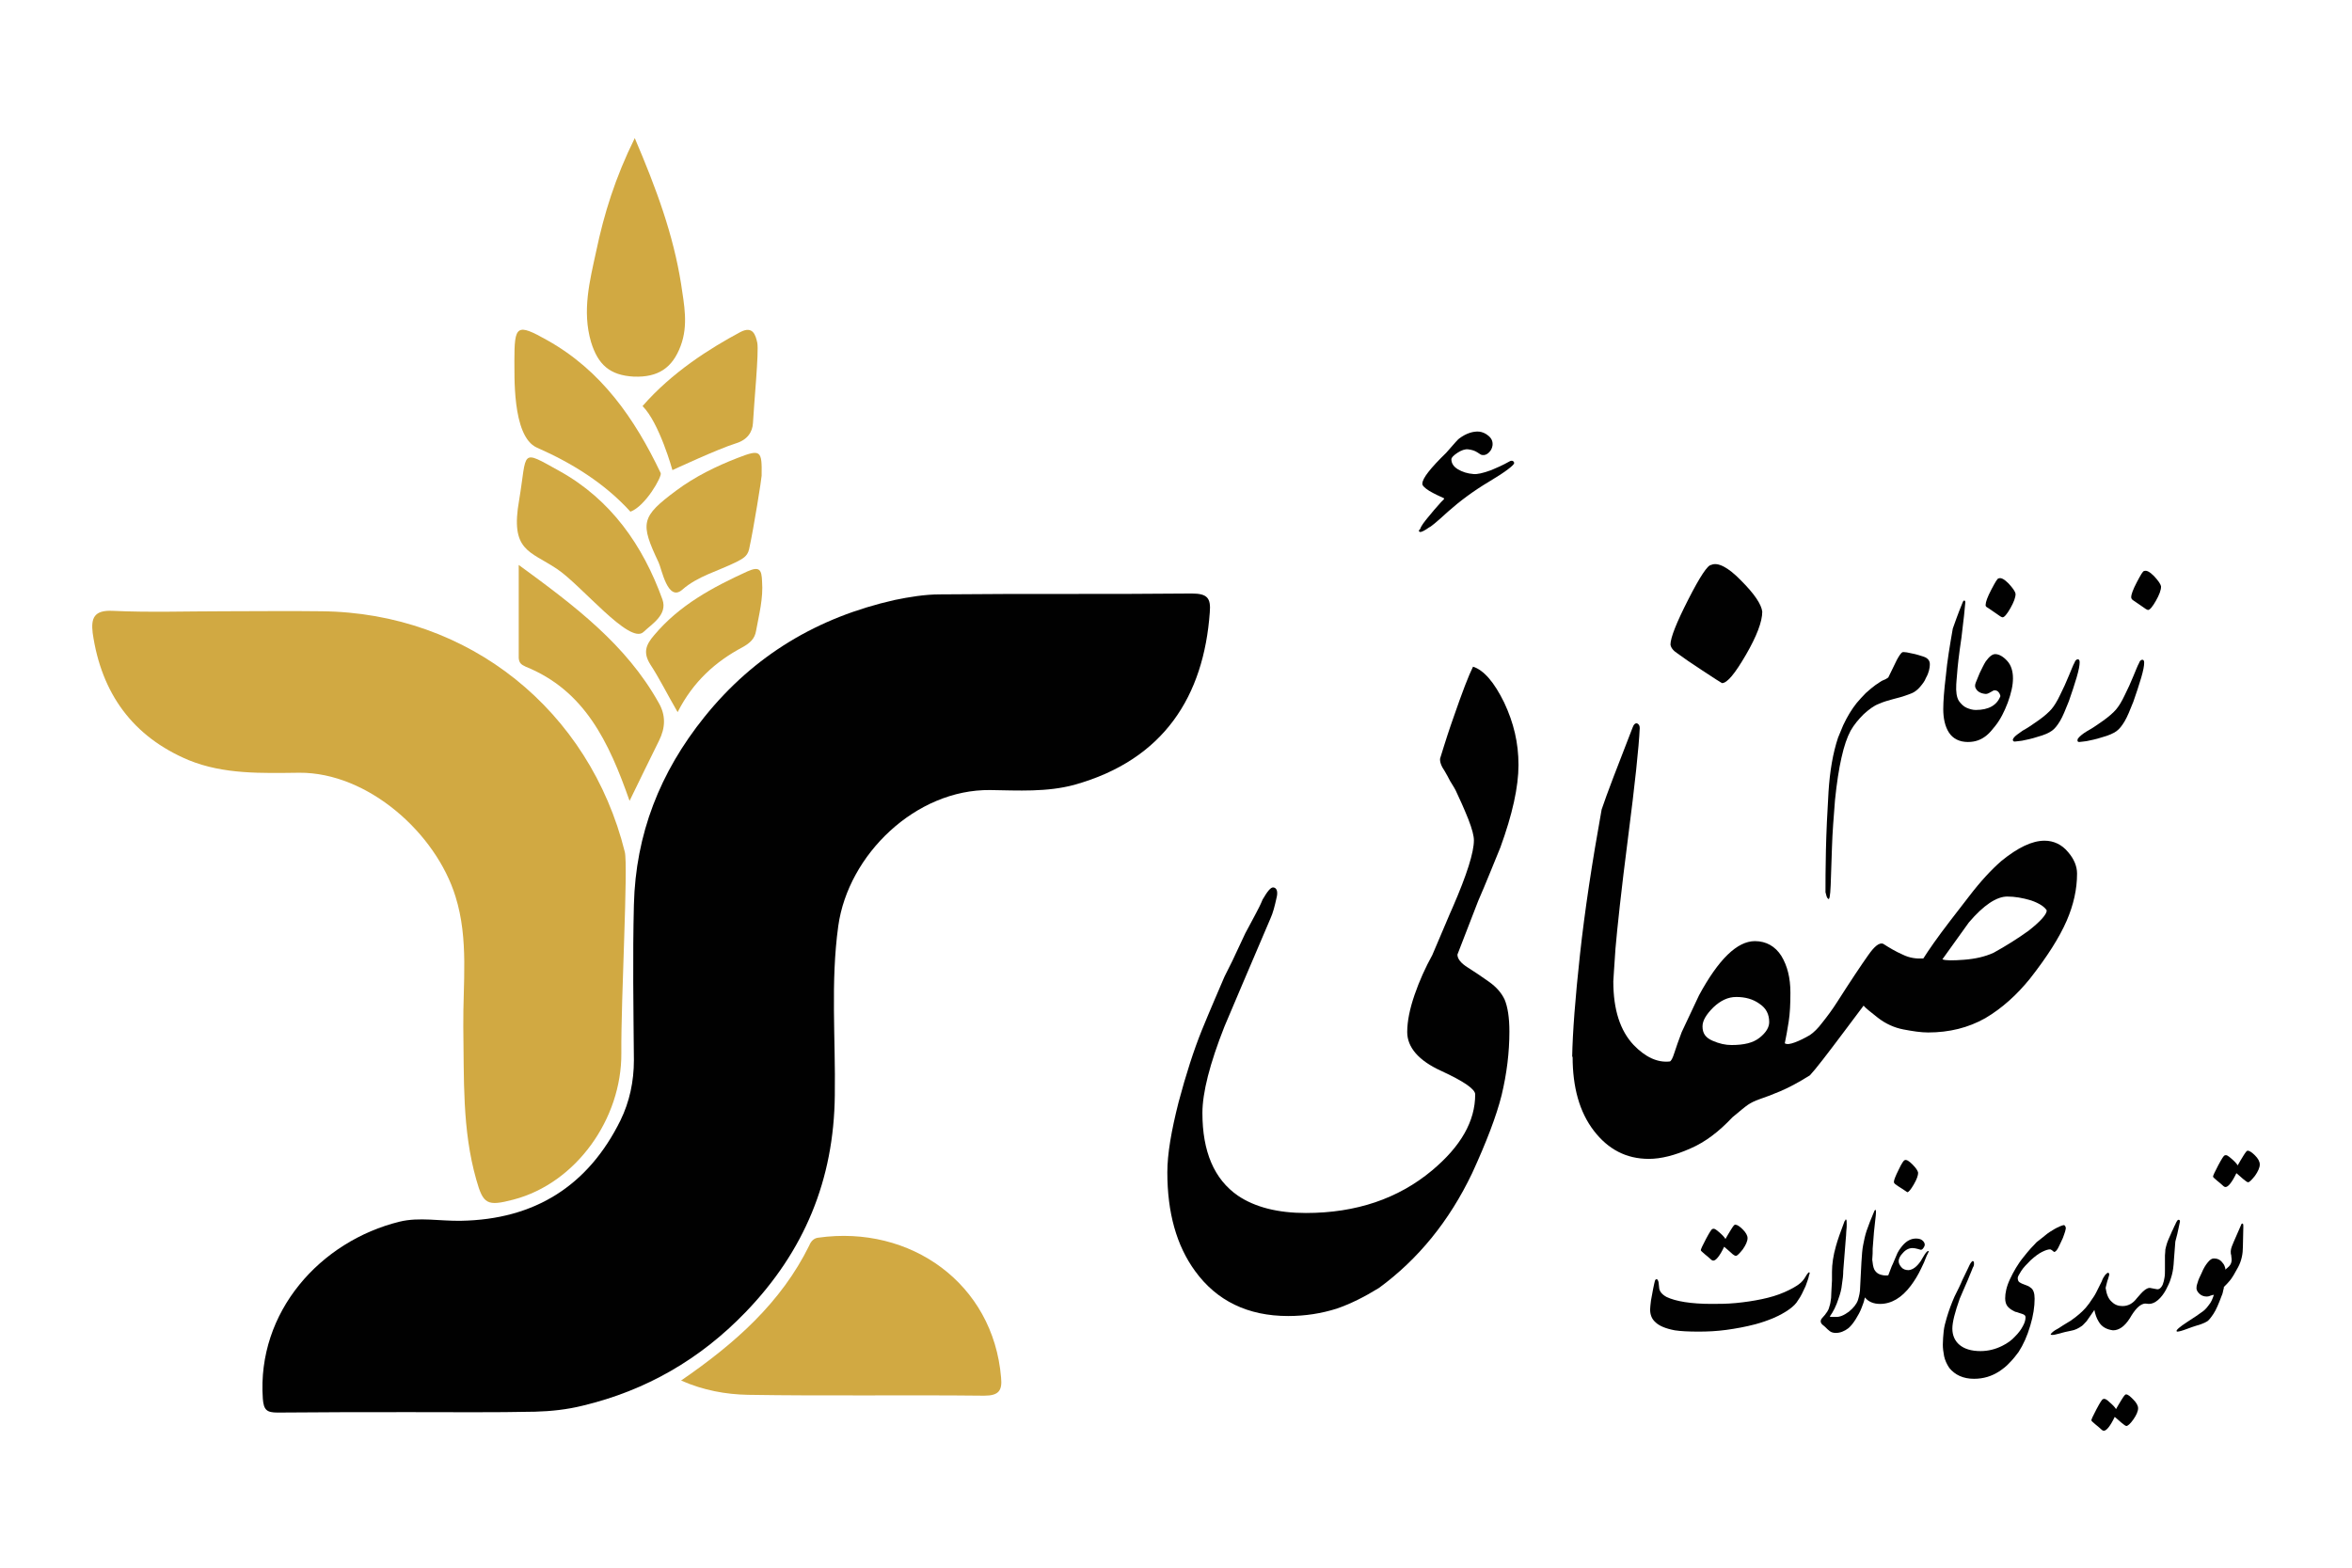
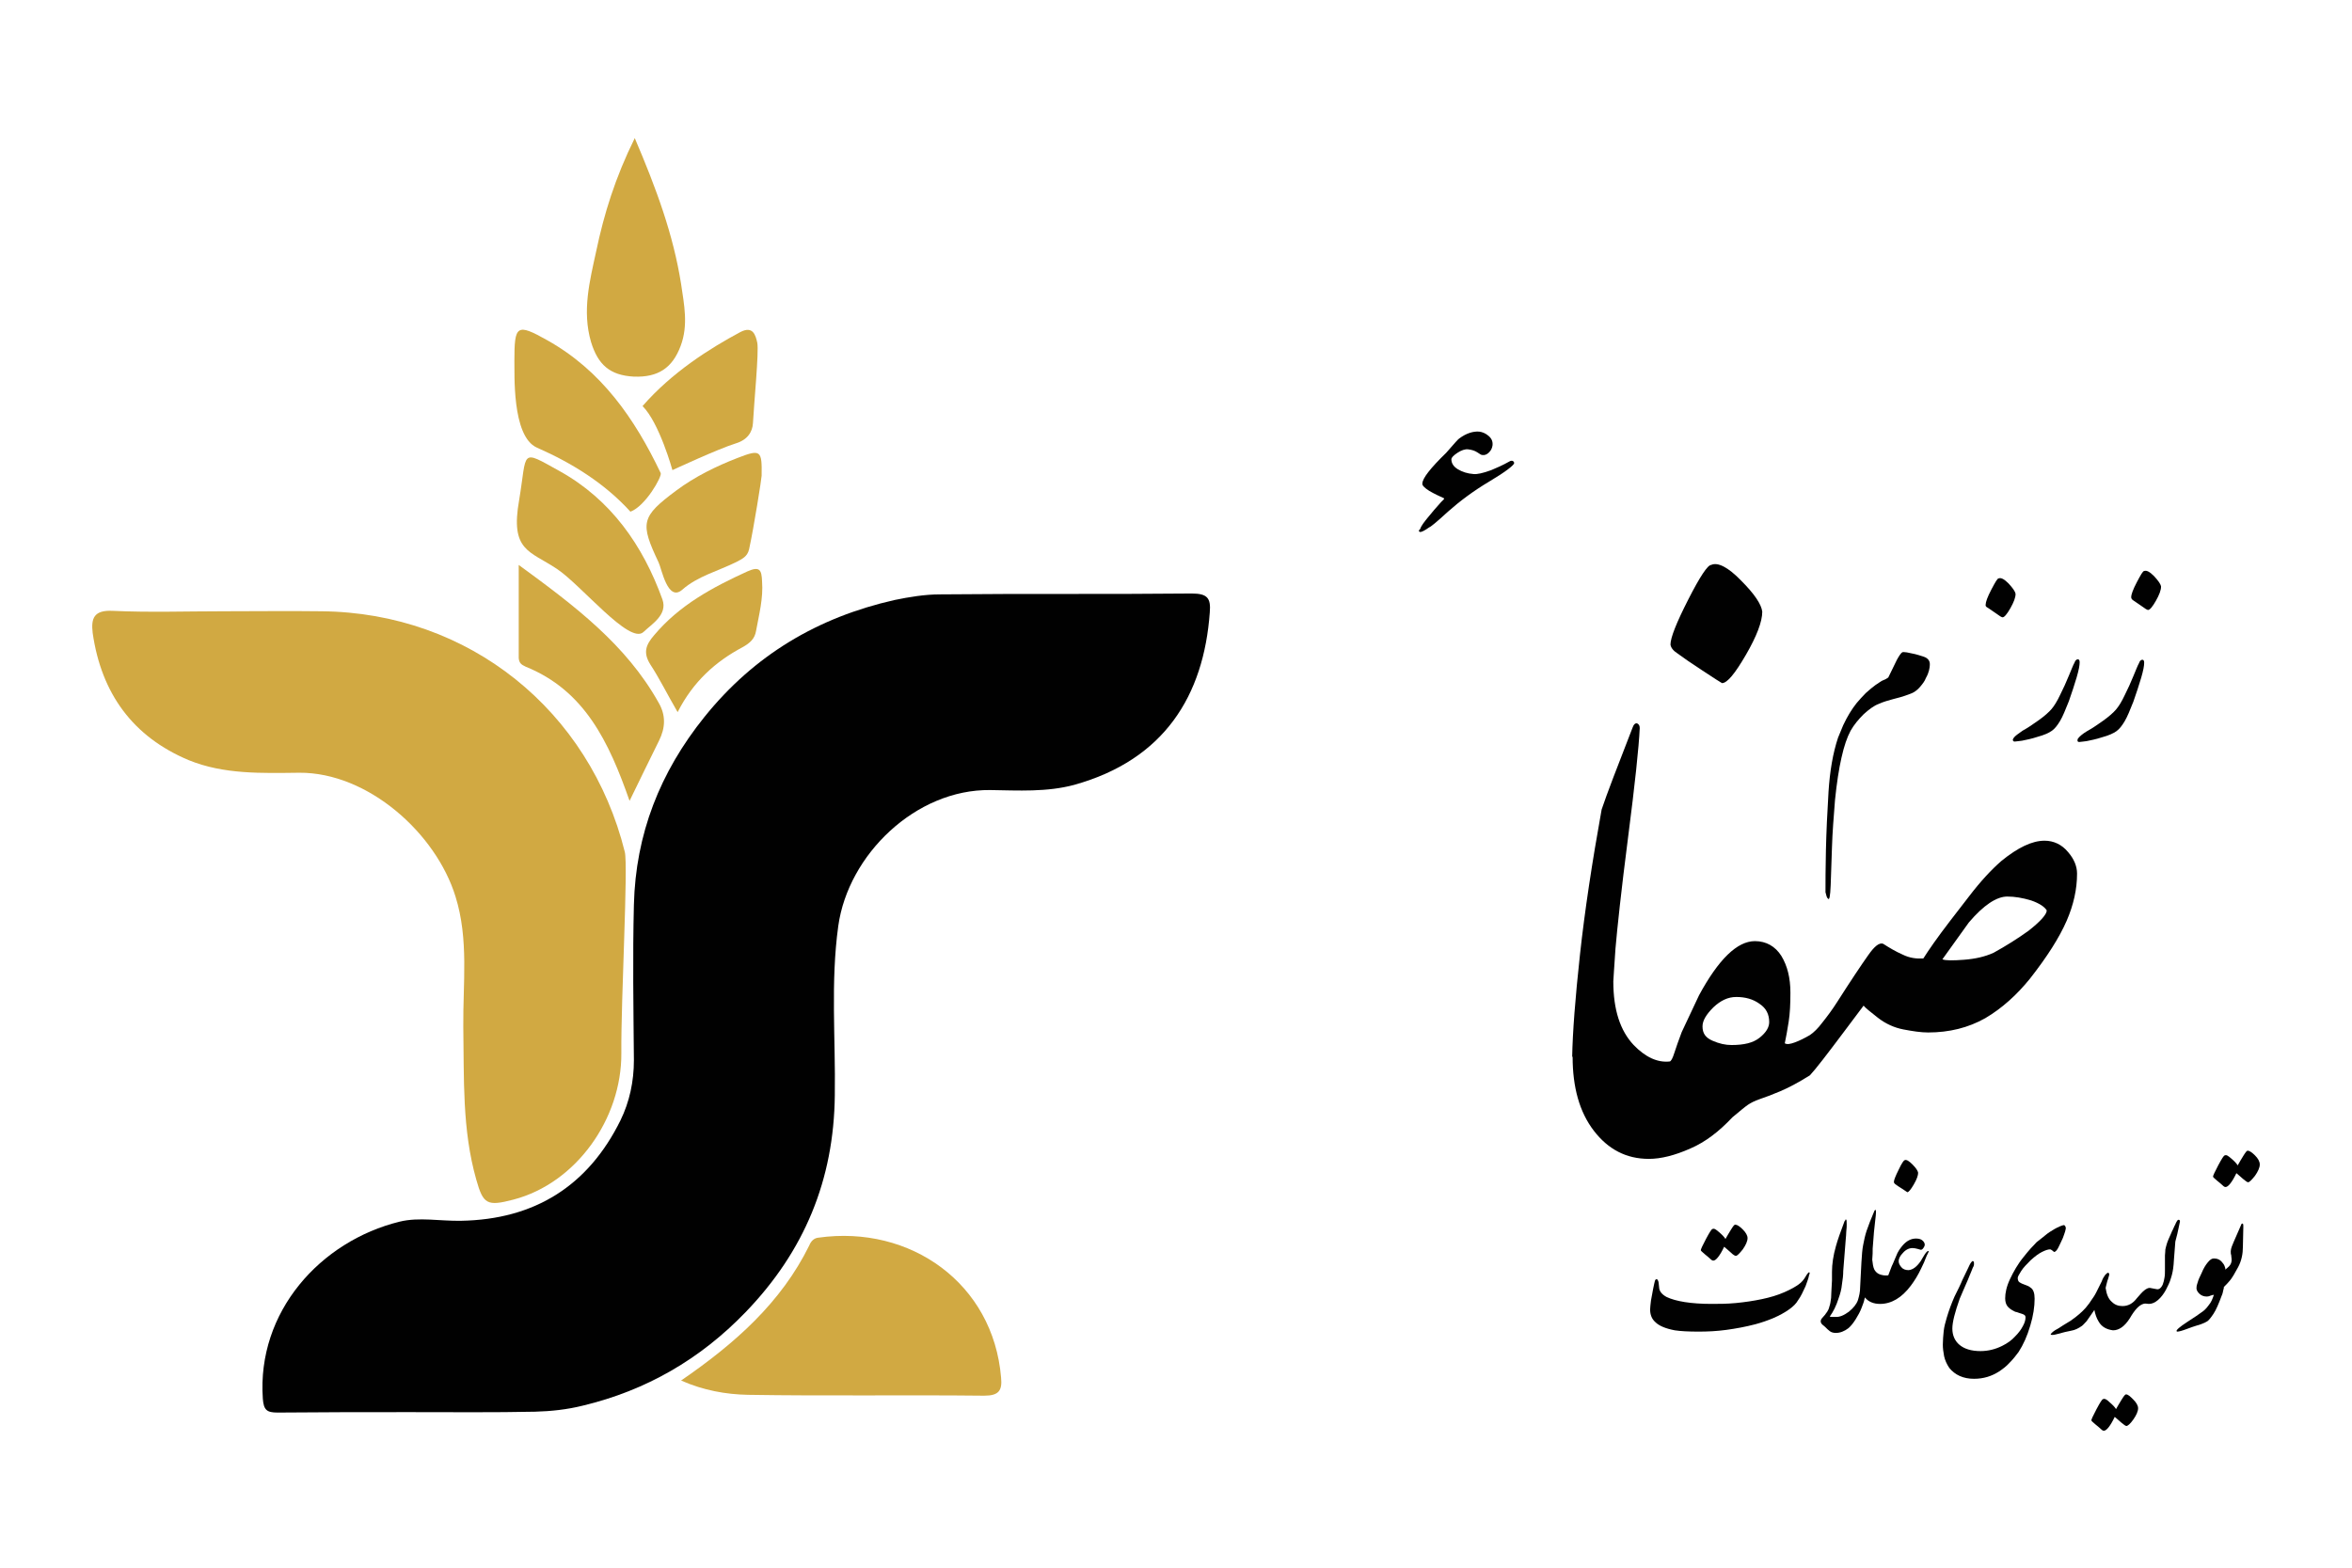
<svg xmlns="http://www.w3.org/2000/svg" id="Layer_1" viewBox="0 0 543.2 362.1">
  <path d="M422.2,207.6c.3.4.5-.6.6-3.1s.2-5.4.3-8.8.4-7,.7-10.9c.4-3.9.9-7.2,1.5-9.8.6-2.7,1.3-4.7,2.1-6.2.8-1.4,1.8-2.6,3-3.8,1.2-1.1,2.4-2,3.5-2.4,1.1-.5,2.2-.8,3.3-1.1s2-.5,2.8-.8,1.5-.5,2-.8,1-.7,1.5-1.3,1-1.2,1.3-2c.4-.7.6-1.3.7-1.7s.2-.9.2-1.5c0-.8-.5-1.4-1.4-1.7s-1.6-.5-2-.6-1-.2-1.9-.4c-.6-.1-1-.1-1.1,0-.3.2-.7.8-1.2,1.7l-2,4.1c-.2.1-.5.4-1.1.6s-1.1.7-1.8,1.1c-.7.5-1.4,1.1-2.3,1.9-.8.8-1.5,1.6-2.1,2.3-1.2,1.5-2.2,3.2-3.1,5.1-.4,1-.8,1.9-1.2,2.9-1.2,3.6-1.9,7.8-2.2,12.5-.3,4.8-.5,9.3-.6,13.5s-.1,7.5-.1,9.7c.2.8.3,1.3.6,1.5Z" fill="#010101" stroke-width="0" />
  <path d="M459.1,140.4c.4.3,1,.7,1.9,1.3.8.6,1.3.9,1.5.9.4,0,1-.7,1.8-2.1.8-1.4,1.2-2.5,1.2-3.3-.1-.6-.6-1.3-1.6-2.4-1-1-1.7-1.4-2.3-1.2-.3,0-.8.9-1.7,2.6-.9,1.7-1.3,2.9-1.3,3.4-.1.4.1.6.5.8Z" fill="#010101" stroke-width="0" />
-   <path d="M454.5,171.4c1.7,0,3.1-.5,4.4-1.6.6-.5,1.2-1.2,1.9-2.1,1.2-1.5,2.1-3.3,2.9-5.4.8-2.2,1.2-4,1.2-5.6s-.4-3-1.3-4-1.9-1.6-2.8-1.6c-.7,0-1.4.6-2.2,1.7-.5.8-.9,1.7-1.4,2.7-.4,1-.7,1.7-.9,2.2-.2.5-.2,1,0,1.3.4.8,1.2,1.2,2.3,1.3.3,0,.6-.1,1.1-.4.4-.2.7-.4.7-.4.4-.1.7,0,1,.2.3.3.5.6.6,1.1-.8,2.1-2.7,3.2-5.7,3.2-.7,0-1.4-.2-2.1-.5s-1.3-.9-1.8-1.6c-.5-.8-.7-2.1-.6-3.8,0-.3.1-1.2.2-2.5.1-1.5.4-4.3,1-8.3.5-4.1.8-6.8.9-8.2,0-.2-.1-.3-.2-.4-.1,0-.3.1-.4.4-1.2,2.9-1.9,5-2.3,6.1-.7,4-1.3,7.6-1.6,10.9-.4,3.3-.6,5.9-.6,7.7,0,2.1.4,4,1.3,5.4s2.4,2.2,4.4,2.2Z" fill="#010101" stroke-width="0" />
  <path d="M465.1,170.4c-.2.3-.3.5-.2.6,0,.2.2.3.4.3s.8-.1,1.7-.2c.9-.2,2.1-.4,3.6-.9,1.5-.4,2.6-.9,3.3-1.4s1.3-1.3,1.9-2.3,1.2-2.5,2-4.5c.7-2,1.3-3.8,1.8-5.5s.7-2.8.7-3.5c0-.4-.1-.7-.4-.7s-.6.2-.8.8c-.3.5-.7,1.6-1.3,3-.6,1.5-1.3,3-2,4.4-.7,1.5-1.4,2.6-2,3.3s-1.6,1.6-3,2.6-2.6,1.8-3.7,2.4c-1,.7-1.7,1.2-2,1.6Z" fill="#010101" stroke-width="0" />
  <path d="M492.7,138.7c.4.3,1,.7,1.9,1.3.8.6,1.3.9,1.5.9.4,0,1-.7,1.8-2.1.8-1.4,1.2-2.5,1.2-3.3-.1-.6-.6-1.3-1.6-2.4-1-1-1.7-1.4-2.3-1.2-.3,0-.8.9-1.7,2.6s-1.3,2.9-1.3,3.4c0,.4.2.6.5.8Z" fill="#010101" stroke-width="0" />
  <path d="M479.8,171.1c0,.2.2.3.4.3s.8-.1,1.7-.2c.9-.2,2.1-.4,3.6-.9,1.5-.4,2.6-.9,3.3-1.4.7-.5,1.3-1.3,1.9-2.3s1.2-2.5,2-4.5c.7-2,1.3-3.8,1.8-5.5s.7-2.8.7-3.5c0-.4-.1-.7-.4-.7s-.6.2-.8.8c-.3.5-.7,1.6-1.3,3-.6,1.5-1.3,3-2,4.4-.7,1.5-1.4,2.6-2,3.3s-1.6,1.6-3,2.6-2.6,1.8-3.7,2.4c-1,.6-1.7,1.2-2,1.6-.2.2-.2.4-.2.6Z" fill="#010101" stroke-width="0" />
  <path d="M399.8,284c-.5.8-.9,1.5-1.3,2.2-.3-.5-.8-1-1.5-1.6s-1.1-.9-1.5-.7c-.2,0-.7.8-1.5,2.3s-1.2,2.4-1.2,2.6c0,.1.3.4.9.9s1,.8,1.3,1.1c.3.3.5.4.7.4.6,0,1.5-1.1,2.5-3.2.4.3.9.8,1.5,1.3.6.6,1,.8,1.2.8.3,0,.8-.5,1.6-1.5.7-1,1.1-1.9,1.1-2.6,0-.6-.4-1.3-1.1-2s-1.3-1.1-1.7-1.1c-.2-.1-.5.3-1,1.1Z" fill="#010101" stroke-width="0" />
  <path d="M417.8,293.9c-.1,0-.4.3-.8,1s-.9,1.3-1.6,1.8-1.7,1.1-3.3,1.8-3.3,1.2-5.2,1.6c-1.9.4-3.9.7-6,.9-2.1.2-4,.2-5.6.2-4.8,0-8.3-.6-10.4-1.6-1.1-.6-1.6-1.3-1.7-2s-.1-1.3-.2-1.6-.2-.5-.4-.5-.3.1-.4.4-.2.9-.4,1.8-.3,1.8-.5,2.7c-.1.9-.2,1.6-.2,2.1,0,1.2.4,2.2,1.2,2.9.9.9,2.4,1.5,4.5,1.9,1.3.2,3.1.3,5.5.3,2.1,0,4.2-.1,6.4-.4,2.2-.3,4.4-.7,6.7-1.3,1.5-.4,2.9-.9,4.1-1.4,1.4-.6,2.7-1.3,3.8-2.1.8-.6,1.5-1.2,2-2.1.6-.8,1.1-1.9,1.7-3.2.4-1.1.7-1.9.8-2.5.2-.5.2-.7,0-.7Z" fill="#010101" stroke-width="0" />
  <path d="M439.9,268c-.2,0-.7.7-1.4,2.2-.7,1.4-1.1,2.4-1.1,2.8,0,.2.1.4.4.6s.8.6,1.5,1c.7.5,1.1.7,1.2.8.3,0,.8-.6,1.5-1.8.7-1.2,1-2.1,1-2.7-.1-.5-.5-1.1-1.3-1.9s-1.4-1.2-1.8-1Z" fill="#010101" stroke-width="0" />
  <path d="M445.4,289c-.2-.1-.5.2-.9.8s-.7,1.2-.9,1.5c-.9,1.3-1.8,2-2.8,2.1-.7,0-1.3-.2-1.7-.7-.4-.5-.6-.9-.6-1.4s.3-1.2,1-1.9c.6-.7,1.4-1.1,2.2-1.1.4,0,.8.1,1.2.2s.7.2.7.2c.2,0,.4-.1.6-.4s.4-.6.3-1-.4-.7-.7-.9-.8-.3-1.3-.3c-1.1,0-2.1.5-3,1.5-.6.7-1.2,1.5-1.6,2.6-.6,1.5-1,2.3-1,2.3-.3.7-.5,1.4-.8,2.1-.6.1-1.3,0-1.9-.2s-1-.6-1.3-1.1c-.3-.6-.4-1.4-.5-2.3.1-1,.1-1.9.1-2.6.2-2.9.4-5.1.6-6.6s.2-2.3.1-2.3-.2,0-.3.2c-.8,1.9-1.4,3.4-1.8,4.6s-.6,2.3-.8,3.3-.3,2.3-.4,4-.2,3.5-.3,5.8c0,1-.2,1.9-.5,2.9-.3.9-1,1.8-2.1,2.7-1.1.8-2.1,1.3-3.2,1.2h-.7c-.3,0-.4,0-.5-.1.8-1.1,1.5-2.5,2-4.1.4-1.1.7-2.2.8-3.3.2-1.2.3-2.2.3-3.1l.6-7.6c0-.2.1-.7.1-1.5.1-.8.1-1.3.1-1.7,0-.7,0-1.1-.2-1.1,0,0-.1,0-.1.1s-.1.2-.2.3c-.9,2.4-1.6,4.3-2,5.8-.6,2.1-.9,4.1-.9,5.9v2l-.1,1.8c0,.6-.1,1.3-.1,2.2-.1.8-.2,1.5-.4,2-.1.5-.3.9-.5,1.2s-.4.5-.5.7c-.3.3-.5.6-.7.8s-.3.5-.3.7c0,.3.1.5.4.8.1.1.3.2.6.5.4.4.7.7,1.1,1s.9.4,1.4.4c1,0,2-.4,2.9-1.1.6-.5,1.2-1.3,1.7-2.1s1-1.7,1.3-2.5.6-1.5.7-2.1c0-.1.1-.3.1-.4.8,1,2,1.5,3.5,1.5,2.6,0,5-1.4,7.1-4.2.9-1.2,1.7-2.5,2.4-4,.5-1,.9-1.9,1.1-2.5s.8-1.5.6-1.5Z" fill="#010101" stroke-width="0" />
  <path d="M474.4,289.2c.2,0,.5-.2.8-.7.1-.1.3-.6.7-1.4.4-.8.7-1.5.8-1.9.2-.5.3-.9.4-1.4,0-.2,0-.3-.1-.5s-.2-.3-.4-.3c-.5.1-1.2.4-2.1.9-.7.4-1.5.9-2.2,1.5s-1.4,1.1-1.9,1.5c-.9.9-1.9,2-3,3.4-1.4,1.7-2.4,3.5-3.2,5.2s-1.1,3.2-1.1,4.4c0,.8.2,1.4.5,1.8s.8.8,1.4,1.1c.3.2.6.3.8.3.2.1.6.2,1.2.4s.8.4.8.8c0,.6-.2,1.3-.6,2-.4.8-1,1.6-1.8,2.4-.8.9-1.8,1.6-3,2.2-1.6.8-3.3,1.2-5,1.2-2.1,0-3.7-.5-4.8-1.4s-1.7-2.2-1.7-3.8c0-1.5.6-3.8,1.7-6.9.2-.5.5-1.2.9-2.1s.7-1.6,1-2.3c.3-.7.5-1.3.7-1.7.2-.4.3-.9.6-1.4.1-.2.1-.4.1-.7s-.1-.5-.3-.5c-.1,0-.3.2-.5.5s-.3.6-.5,1l-1.4,2.9c-.4,1-1,2.2-1.8,3.8-.7,1.6-1.3,3.2-1.8,4.9-.3,1-.6,2.1-.7,3.1s-.2,2.1-.2,3.1c0,.8.1,1.7.3,2.7.2.9.6,1.8,1.2,2.7,1.3,1.6,3.2,2.5,5.7,2.5,2.2,0,4.1-.6,5.8-1.7.9-.6,1.7-1.2,2.5-2.1.8-.8,1.4-1.6,2-2.4,1.1-1.7,2-3.7,2.7-6.1.7-2.3,1-4.4,1-6.2,0-1.3-.3-2.2-1-2.6-.2-.2-.6-.4-1.2-.6s-1-.4-1.3-.6-.4-.6-.4-1c0-.3.3-.8.8-1.6.5-.8,1.3-1.6,2.2-2.5,1-.9,1.8-1.5,2.6-1.9.8-.4,1.4-.6,1.9-.6.1,0,.2.1.4.2.2.2.4.3.5.4Z" fill="#010101" stroke-width="0" />
  <path d="M491,322.1c-.2,0-.5.4-1,1.2s-.9,1.5-1.3,2.2c-.3-.5-.8-1-1.5-1.6-.6-.6-1.1-.9-1.5-.7-.2,0-.7.8-1.5,2.3s-1.2,2.4-1.2,2.6c0,.1.3.4.9.9s1,.8,1.3,1.1c.3.3.5.4.7.4.6,0,1.5-1.1,2.5-3.2.4.3.9.8,1.5,1.3s1,.8,1.2.8c.3,0,.9-.5,1.6-1.5s1.1-1.9,1.1-2.6c0-.6-.4-1.3-1.1-2s-1.2-1.2-1.7-1.2Z" fill="#010101" stroke-width="0" />
  <path d="M503.1,283.9c.1-.5.2-1,.3-1.4.1-.4.1-.6-.1-.7s-.4,0-.6.4c-.2.3-.3.7-.5,1-.1.3-.3.6-.4.9-.2.3-.3.7-.5,1.1-.4.8-.6,1.4-.8,1.9-.2.6-.3,1.1-.4,1.5,0,.6-.1,1.1-.1,1.4v3.4c0,.6,0,1.2-.1,1.7-.1.6-.2,1.1-.4,1.6-.4.9-.9,1.2-1.4,1.1s-1.1-.2-1.6-.3c-.4,0-.8.2-1.3.6s-1,1-1.7,1.8c-.9,1.2-2,1.8-3.3,1.8-1,0-1.8-.3-2.5-1-.8-.7-1.2-1.8-1.4-3.2.1-.4.2-.9.4-1.6.1-.2.2-.6.4-1.3.1-.3,0-.5-.2-.6-.2,0-.4.2-.7.5-.3.4-.6.9-.8,1.5l-1.3,2.6c-.4.8-.8,1.3-1,1.6-.3.5-.8,1.2-1.4,1.9-.8.9-1.9,1.9-3.5,3-.6.4-1.2.7-1.8,1.1s-1.2.8-1.8,1.1c-.6.4-1,.8-1,1,.2.1.7.1,1.4-.1l1.9-.5c.5-.1.9-.2,1.4-.3s.9-.2,1.3-.4.8-.4,1.2-.7c.3-.2.6-.6,1.1-1.1.8-1.1,1.3-1.9,1.8-2.6.2,1,.5,1.9,1,2.7.7,1.2,1.8,1.8,3.3,2,1.4,0,2.7-.9,3.9-2.8,1.1-1.9,2.1-3,3.1-3.3.3-.1.7-.1,1.3,0,.7,0,1.4-.3,2.1-.9s1.3-1.4,1.8-2.3c.4-.8.9-1.7,1.2-2.8.3-.9.5-1.9.6-3.1,0,.1.1-1.6.4-5.3.4-1.4.6-2.4.7-2.9Z" fill="#010101" stroke-width="0" />
  <path d="M520.8,266.9c-.7-.7-1.3-1.1-1.7-1.1-.2,0-.5.4-1,1.2-.5.8-.9,1.5-1.3,2.2-.3-.5-.8-1-1.5-1.6s-1.1-.9-1.5-.7c-.2,0-.7.8-1.5,2.3s-1.2,2.4-1.2,2.6c0,.1.3.4.9.9s1,.8,1.3,1.1c.3.3.5.4.7.4.6,0,1.5-1.1,2.5-3.2.4.3.9.8,1.5,1.3s1,.8,1.2.8c.3,0,.8-.5,1.6-1.5.7-1,1.1-1.9,1.1-2.6,0-.7-.4-1.4-1.1-2.1Z" fill="#010101" stroke-width="0" />
  <path d="M517.7,282.7c-1.6,3.6-2.4,5.5-2.4,5.7s-.1.3-.1.6c0,.4,0,.7.1.9,0,.4.1.7.1,1s0,.5-.1.8-.3.7-.8,1.1c-.2.2-.4.3-.5.5-.1-.6-.3-1.2-.7-1.6-.5-.7-1.2-1-2-1-.5,0-.9.3-1.4.9s-1,1.4-1.4,2.4c-.5,1-.8,1.7-.9,2.1s-.3.8-.3,1.2c-.1.5.1,1,.6,1.5s1.1.7,1.8.7c.3,0,.6-.1.8-.2.3-.1.6-.2.8-.2-.3.9-.6,1.7-1.2,2.4-.5.7-1.1,1.3-1.6,1.6-.5.4-1.7,1.2-3.4,2.3s-2.6,1.9-2.4,2.1c0,.1.1.1.2.1.3,0,1.1-.2,2.4-.7s2.4-.8,3-1,1.2-.5,1.5-.7.8-.8,1.4-1.7,1.2-2.3,1.9-4.2c.2-.4.3-.9.4-1.4.1-.2.1-.4.1-.6.5-.5,1-1,1.4-1.5.5-.6,1.1-1.6,1.9-3.1s1.1-3.1,1.1-4.7l.1-4.6c0-.4,0-.6-.1-.7s-.1-.1-.3,0Z" fill="#010101" stroke-width="0" />
-   <path d="M346.5,195.8c2.8-7.7,4.2-14,4.2-19.1s-1.1-9.7-3.3-14.4c-2.3-4.7-4.7-7.5-7.2-8.3-1,2-2.5,5.9-4.5,11.7-.4,1.2-.9,2.5-1.4,4.1s-1.1,3.4-1.7,5.4c-.1.7.2,1.7,1.1,3,.4.7.8,1.4,1.2,2.2.4.7.9,1.4,1.3,2.2.9,1.9,1.9,4.1,2.9,6.6.9,2.3,1.3,3.9,1.3,4.9,0,2.8-1.6,7.9-4.9,15.5-.7,1.5-2.2,5.2-4.7,11-1.6,2.9-3,6-4.1,9.2s-1.7,6.1-1.7,8.6c0,3.5,2.6,6.6,7.9,9,5.2,2.4,7.8,4.2,7.8,5.4,0,6.2-3.3,12-10,17.6-7.8,6.5-17.5,9.8-29.1,9.8-6.4,0-11.7-1.3-15.7-4-5.5-3.8-8.2-10.2-8.2-19.1,0-4.7,1.7-11.4,5.1-20,2-4.7,5.5-13,10.6-24.9.6-1.3,1-2.9,1.4-4.7.4-1.5.1-2.4-.7-2.5-.6-.1-1.4.9-2.5,2.8-.4,1-1,2.2-1.7,3.5s-1.5,2.8-2.3,4.3c-1.2,2.6-2.2,4.7-3,6.4-.8,1.6-1.4,2.8-1.8,3.6-1.4,3.3-3.2,7.4-5.2,12.3-1.9,4.7-3.7,10.3-5.4,16.7-1.7,6.7-2.6,12-2.6,16.2,0,9.3,2.1,16.9,6.4,22.8,5,6.9,12.2,10.4,21.5,10.4,4,0,7.7-.6,11.2-1.7,3.2-1.1,6.4-2.7,9.8-4.8,9-6.6,16.2-15.4,21.5-26.5,3.3-7.2,5.6-13.2,6.8-18,1.2-5,1.8-9.9,1.8-14.7,0-3.3-.4-5.7-1.1-7.4-.7-1.5-1.9-2.9-3.6-4.1-1.7-1.2-3.3-2.3-4.9-3.3s-2.4-2-2.4-3c1.6-4.1,3.2-8.3,4.8-12.4,1.8-4.1,3.4-8.2,5.1-12.3Z" fill="#010101" stroke-width="0" />
  <path d="M328,122.9c.3,0,1-.3,2.1-1.1.2,0,1.7-1.2,4.3-3.6,2.7-2.4,5.9-4.8,9.6-7s5.6-3.7,5.7-4.2c0-.2-.1-.4-.3-.5-.2-.1-.5-.1-.8.1-1.6.9-3,1.5-4.2,2-1.9.7-3.3,1-4.1.9-1.4-.1-2.6-.5-3.6-1.1s-1.5-1.4-1.5-2.3c0-.4.5-.9,1.4-1.5s1.8-.9,2.5-.8c.8.1,1.5.3,2.1.7.6.4.9.6,1.1.6.6.1,1.1-.1,1.6-.6s.7-1,.8-1.6c.1-.9-.2-1.6-.9-2.2-.7-.6-1.4-.9-2.2-1-1.4-.1-3,.4-4.6,1.6-.1,0-1.1,1.1-3,3.3-3.6,3.5-5.5,5.9-5.5,7.1-.1.4.5,1,1.6,1.7,1.2.7,2.3,1.2,3.4,1.7v.2l-.7.7c-1.1,1.2-2.1,2.4-3,3.5s-1.6,2-1.8,2.7c-.4.3-.4.6,0,.7Z" fill="#010101" stroke-width="0" />
  <path d="M400.1,258.1c1.8-1.5,3-2.5,3.6-2.9s1.5-.9,2.7-1.3c1.2-.4,2.8-1,4.7-1.8,1.9-.8,4.2-2,6.9-3.7,1.4-1.5,4-4.9,7.9-10.1.6-.8,2.1-2.8,4.5-6,.4.5,1.5,1.4,3.3,2.8,1.8,1.4,3.8,2.3,5.9,2.7s4,.7,5.7.7c4.9,0,9.3-1.1,13.2-3.3,3.9-2.3,7.3-5.4,10.3-9.1,4-5.1,6.8-9.5,8.5-13.4,1.6-3.7,2.4-7.3,2.4-10.9,0-1.7-.7-3.4-2.1-5-1.4-1.7-3.3-2.6-5.4-2.6-2.9,0-6.2,1.6-10,4.7-2.3,2-4.8,4.7-7.4,8.1-2.6,3.4-4.1,5.3-4.4,5.7-3,3.9-5,6.8-6.2,8.7-1.6.1-3.2-.1-4.8-.9-1.6-.7-3.1-1.6-4.5-2.5-.9-.3-2,.6-3.4,2.6-1.7,2.4-4.1,6-7.1,10.7-1.2,1.9-2.4,3.5-3.6,5-.9,1.2-1.9,2.2-2.8,2.8h0c-1.2.7-2.4,1.3-3.5,1.7s-1.8.5-2.3.2c.3-1.4.6-3.1.9-5s.4-4.1.4-6.7c0-3.4-.7-6.2-2.1-8.5-1.4-2.2-3.5-3.4-6.1-3.4-4.1,0-8.4,4.2-12.9,12.5l-4,8.5c-.7,1.9-1.3,3.5-1.7,4.8-.4,1.3-.8,2-1.1,2-2.8.3-5.6-1-8.3-3.8-3.1-3.3-4.7-8.1-4.7-14.7,0-.4.2-3,.5-7.6.4-4.6,1.3-13.2,2.9-25.6,1.6-12.4,2.5-20.9,2.7-25.3,0-.6-.2-.9-.6-1.1-.4-.1-.8.2-1.1,1.1-3.5,9-5.9,15.2-7.1,18.8-2.2,12.2-3.9,23.4-5,33.5s-1.7,18-1.8,23.6h.1c0,7.1,1.6,12.8,4.9,17.1,3.3,4.3,7.5,6.5,12.7,6.5,2.8,0,6-.8,9.6-2.4,3.5-1.5,6.7-4,9.7-7.2ZM454.7,213.1c3.4-4,6.4-6,8.9-6,1.7,0,3.5.3,5.5.9,2,.7,3.1,1.5,3.6,2.3,0,.9-1.4,2.5-4.2,4.7-2.5,1.8-5.2,3.5-8.1,5.1-2,.9-4.2,1.4-6.8,1.6-2.6.2-4.3.2-5-.1,4.1-5.7,6.1-8.5,6.1-8.5ZM395.7,232.7c1.7-1.6,3.4-2.4,5.3-2.4,2.1,0,3.9.5,5.4,1.6,1.5,1,2.2,2.4,2.2,4.2,0,1.2-.7,2.4-2.2,3.6-1.5,1.2-3.6,1.7-6.5,1.7-1.4,0-2.8-.3-4.4-1s-2.3-1.7-2.3-3.3c0-1.3.8-2.7,2.5-4.4Z" fill="#010101" stroke-width="0" />
  <path d="M387.5,151c1.2.9,3.1,2.2,5.7,3.9s4.1,2.7,4.5,2.9c1.2,0,3-2.2,5.5-6.5s3.8-7.7,3.8-10c-.2-1.7-1.8-4.1-4.9-7.2-3-3.1-5.4-4.3-6.9-3.6-.8,0-2.6,2.7-5.3,8-2.7,5.3-4.1,8.8-4.1,10.4.1.7.6,1.4,1.7,2.1Z" fill="#010101" stroke-width="0" />
  <path d="M275.2,137.1c-19.4.2-38.7,0-58.1.2-3.5,0-7.1.6-10.5,1.3-17.7,4-32.4,12.7-43.9,27-10.3,12.8-15.9,27.1-16.3,43.4-.3,12-.1,23.9,0,35.9,0,4.9-1,9.6-3.1,13.9-7.5,15.2-19.9,22.9-36.8,23.2-4.8.1-9.7-.9-14.2.2-18.3,4.5-33,20.8-31.6,40.9.2,2.6.9,3.2,3.4,3.2,10.2-.1,20.3-.1,30.5-.1s19.4.1,29-.1c3.7-.1,7.4-.5,11-1.4,14.6-3.5,27.1-10.7,37.6-21.6,13.6-14.1,20.4-30.6,20.6-50.1.2-13-1-26.1.8-39.1,2.3-16.5,17.9-31.6,35.1-31.4,6.5.1,13.1.5,19.4-1.2,20.8-5.8,29.9-20.6,31.3-39.8.3-3.4-.6-4.4-4.2-4.4Z" fill="#010101" stroke-width="0" />
  <path d="M69.1,178.5c15.9-.1,31.6,14,36.1,28.6,3.1,9.9,1.7,20.1,1.8,30.1.2,11.9-.3,23.7,3,35.3,1.6,5.7,2.5,6.2,8.6,4.6,14.5-3.8,25-18.7,24.9-33.8-.1-12.5,1.6-43.3.8-46.5-8.1-32.6-35.9-55.3-70.1-55.6-7.5-.1-15.1,0-22.6,0-8.5,0-17.1.3-25.6-.1-4.3-.2-5,1.7-4.6,5.1,2,14,9.3,24,22.2,29.4,8.1,3.3,16.8,3,25.5,2.9Z" fill="#d1a942" stroke-width="0" />
  <path d="M189,285.9c-1,.1-1.7.8-2.1,1.8-6.5,13.2-17.1,22.6-29.6,31.2,5.2,2.3,10.4,3.2,15.4,3.3,18.2.3,36.4,0,54.6.2,3.4,0,4.2-1.2,3.9-4.2-1.8-21.7-20.9-35.3-42.2-32.3Z" fill="#d1a942" stroke-width="0" />
  <path d="M146.4,87c5.6.2,8.9-2,10.8-7.1,1.8-4.8.8-9.5.1-14.3-1.8-11.4-5.7-22-10.7-33.7-4.5,9.1-7.1,17.5-8.9,26.1-1.5,6.9-3.3,13.8-1.2,21,1.6,5.2,4.3,7.7,9.9,8Z" fill="#d1a942" stroke-width="0" />
  <path d="M121.4,154c13.6,5.5,19.2,17.3,24,31,2.5-5.1,4.6-9.5,6.8-13.9,1.5-3,1.6-5.9-.1-8.8-7.5-13.4-19.3-22.3-32.3-31.8v21.5c.1,1.1.5,1.5,1.6,2Z" fill="#d1a942" stroke-width="0" />
  <path d="M124,103.4c8.2,3.6,15.7,8.3,21.6,14.8,3.5-1.3,7.3-8.1,7-8.9-6-12.6-13.7-23.7-26.2-30.7-7.1-4-7.6-3.5-7.6,4.8.1,2.4-.7,17.4,5.2,20Z" fill="#d1a942" stroke-width="0" />
  <path d="M128.6,131.4c5.6,3.7,16.8,17.6,20,14.6,2-1.9,5.6-4,4.4-7.5-4.5-12.5-11.9-23.1-23.8-29.7-9.2-5.1-7.4-4.7-9.3,6.7-2.1,11.8,2.4,11.7,8.7,15.9Z" fill="#d1a942" stroke-width="0" />
  <path d="M170.3,105.8c-4.9,1.9-9.8,4.3-14.1,7.5-8.2,6.1-8.4,7.5-4.1,16.6.7,1.4,2.1,9.3,5.5,6.3,3.5-3.1,8.3-4.3,12.5-6.4,1.3-.7,2.5-1.2,2.9-2.9,1.1-5,2.9-16.4,2.9-17,.1-5.9-.2-6.2-5.6-4.1Z" fill="#d1a942" stroke-width="0" />
  <path d="M148.4,93.8c3.9,3.9,6.9,14.8,6.9,14.8,0,0,10.5-4.9,14.7-6.2,2.6-.8,3.8-2.6,3.9-4.7.2-4.1,1.4-16.4,1-18.5-.4-1.8-1-4-3.9-2.5-7.1,3.8-15.8,9.3-22.6,17.1Z" fill="#d1a942" stroke-width="0" />
  <path d="M172.6,132c-8.1,3.7-15.7,7.8-21.5,14.7-2,2.3-2.6,4.1-.9,6.8,2.1,3.2,3.8,6.7,6.3,11,3.6-7.1,8.8-11.7,15-15,1.8-1,2.8-2,3.1-3.7.7-3.8,1.7-7.6,1.4-11.5-.1-2.6-.5-3.6-3.4-2.3Z" fill="#d1a942" stroke-width="0" />
</svg>